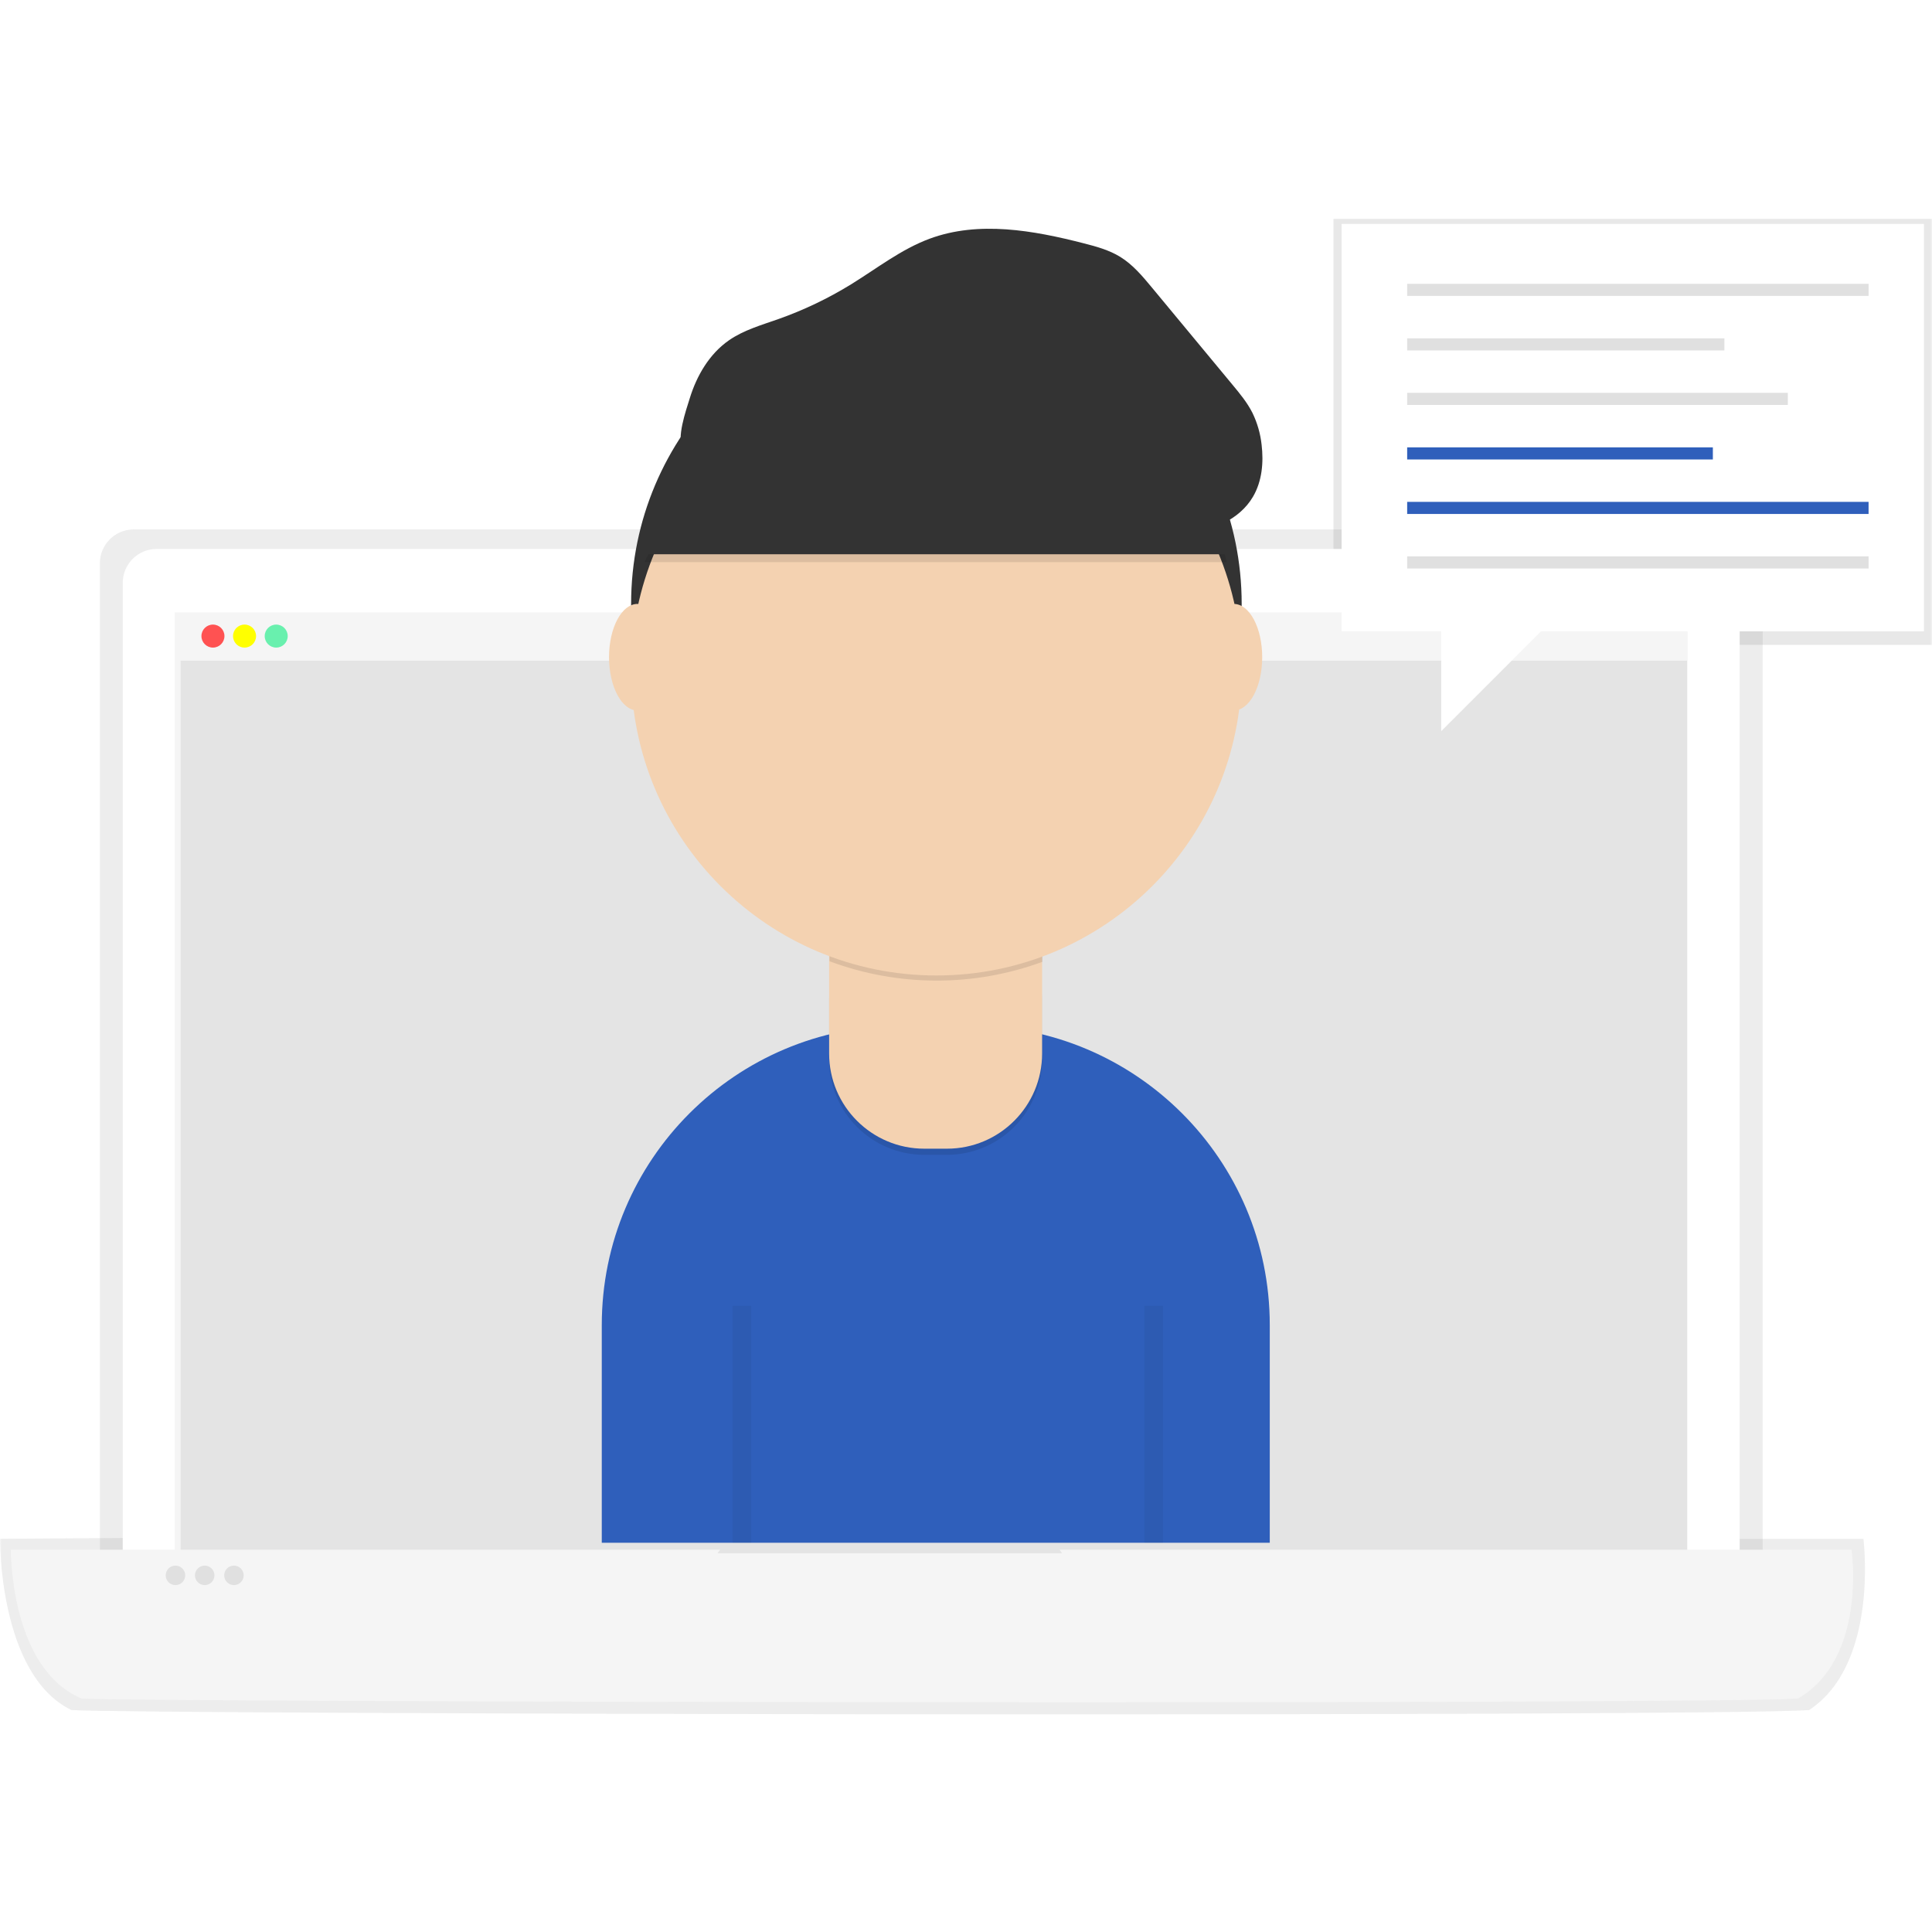
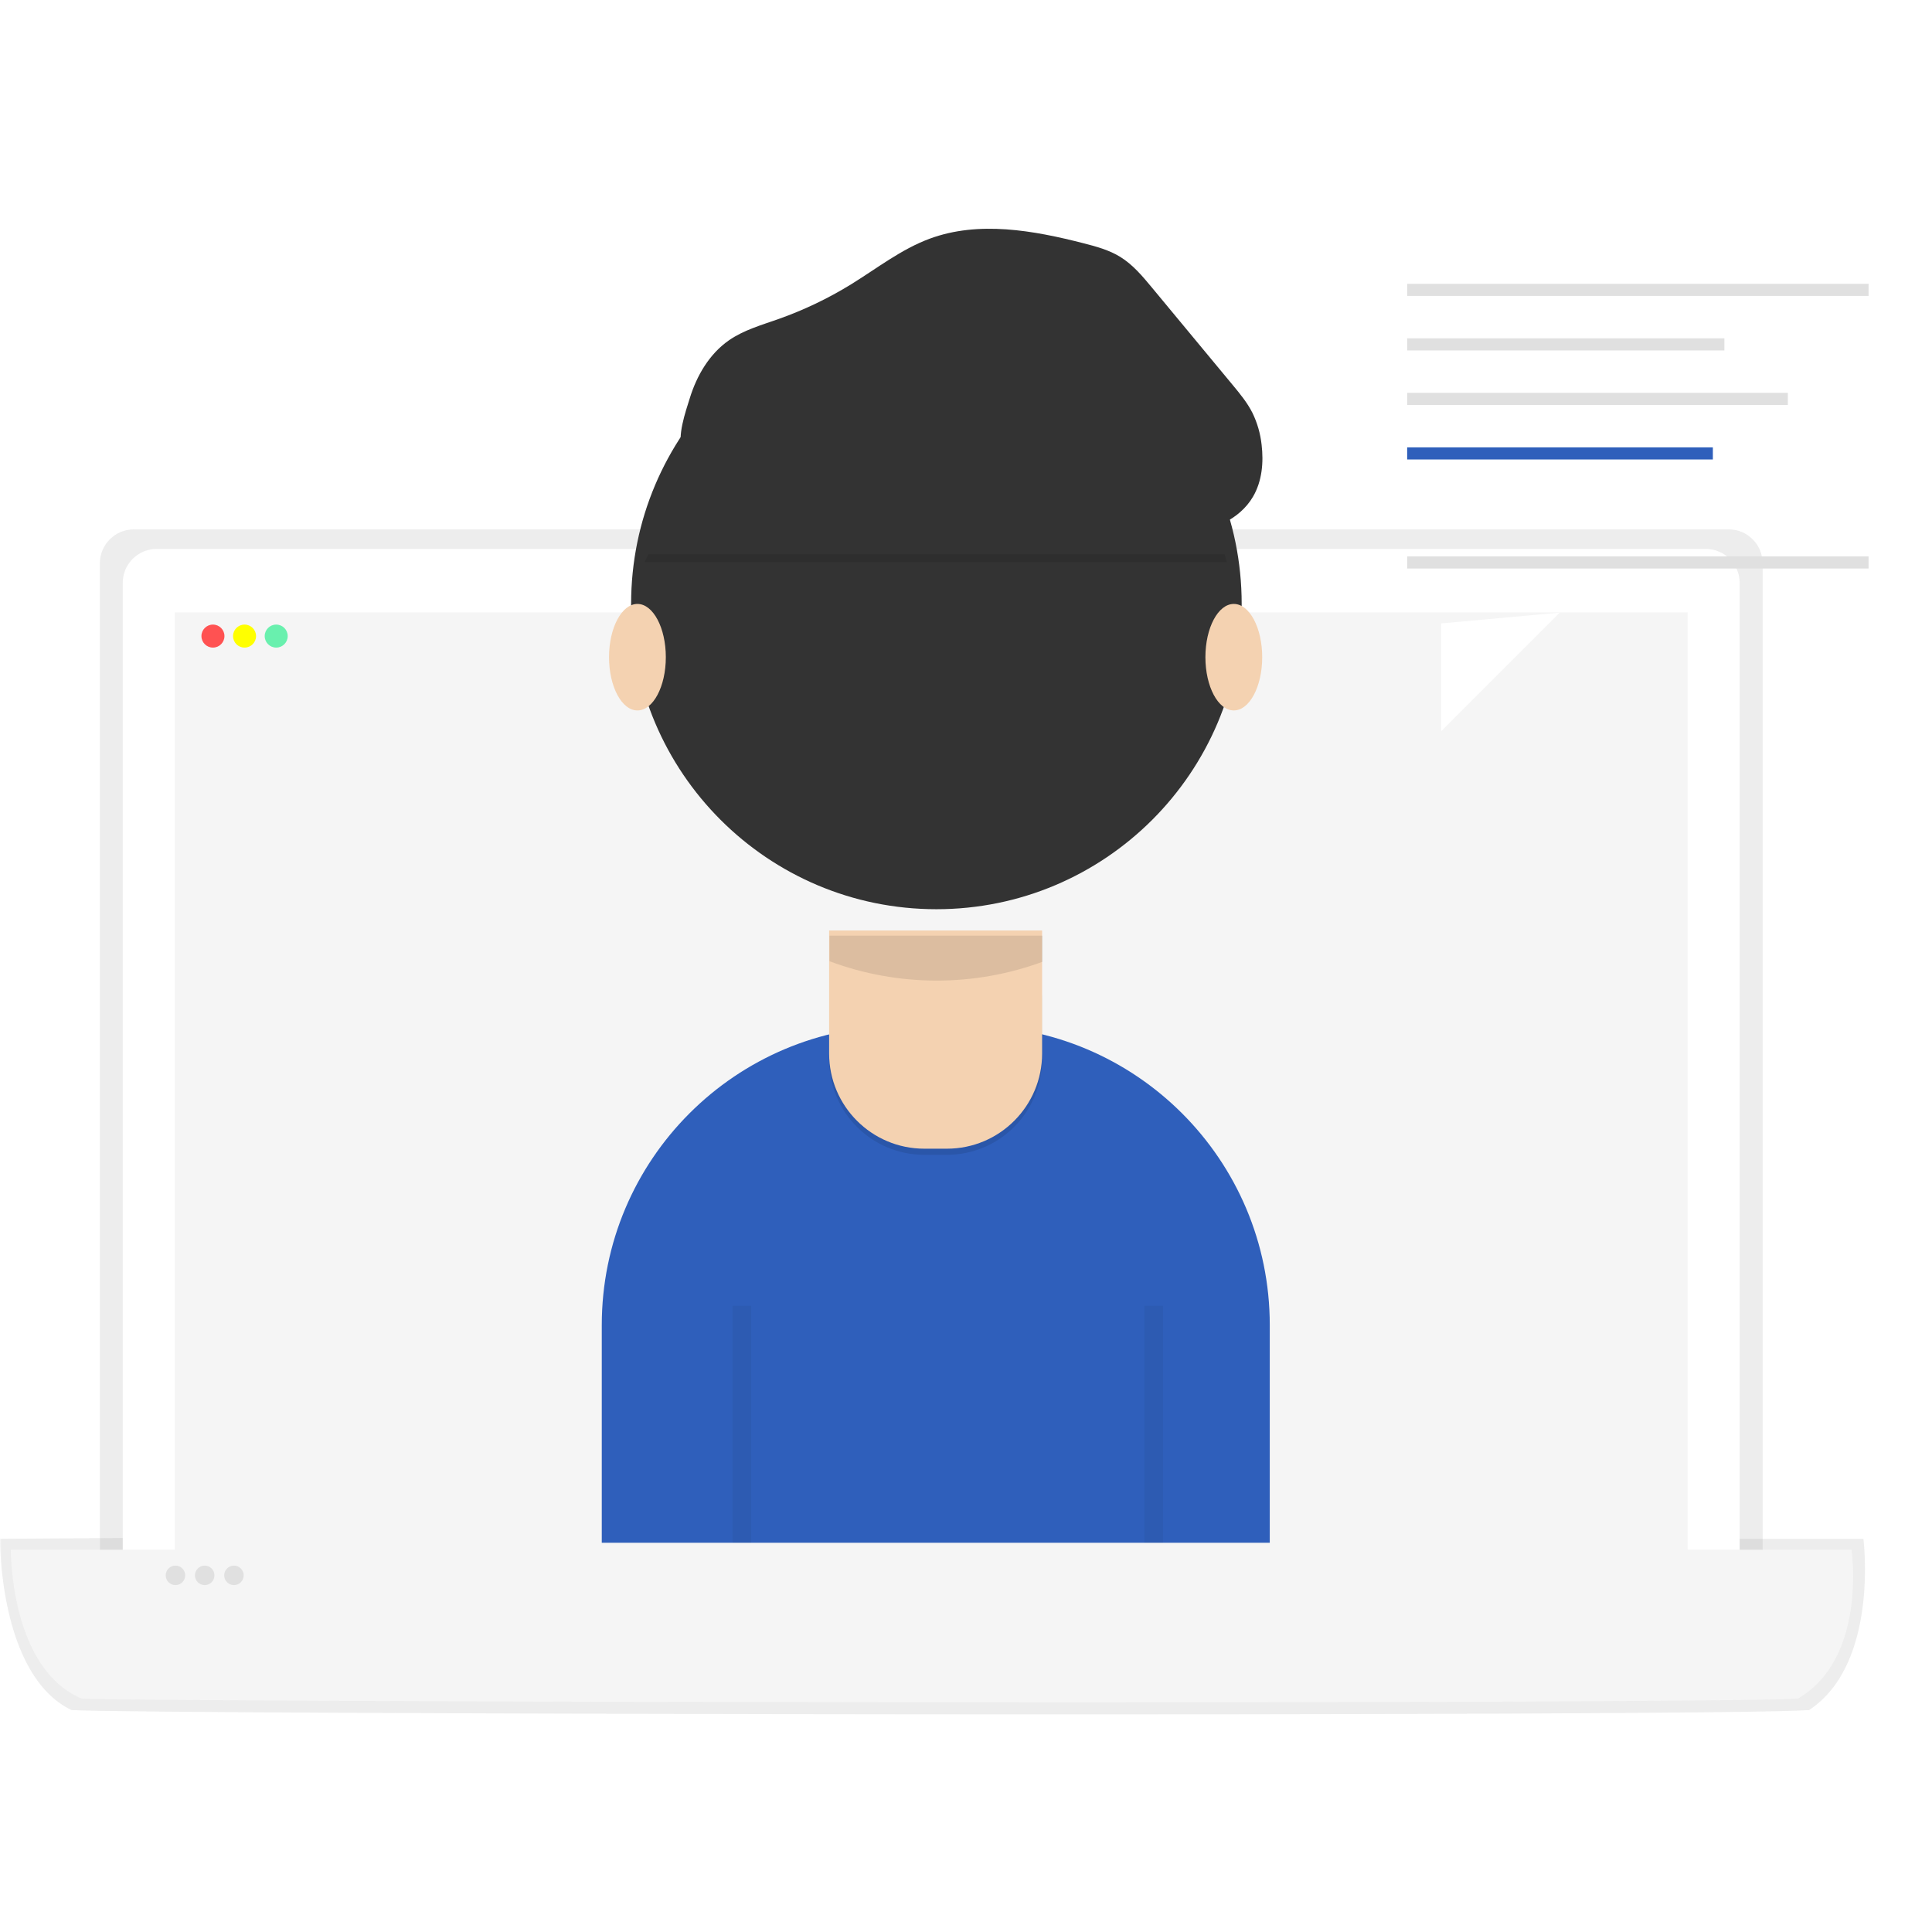
<svg xmlns="http://www.w3.org/2000/svg" width="512" height="512" viewBox="0 0 512 512" fill="none">
  <g clip-path="url(#clip0_3792_7177)">
    <mask id="mask0_3792_7177" style="mask-type:luminance" maskUnits="userSpaceOnUse" x="0" y="0" width="512" height="512">
      <path d="M512 0H0V512H512V0Z" fill="white" />
    </mask>
    <g mask="url(#mask0_3792_7177)">
-       <path d="M512.005 170.902H410.486L376.223 199.47V170.902H353.383V58H512.005V170.902Z" fill="url(#paint0_linear_3792_7177)" />
      <g opacity="0.8">
        <path d="M479.433 453.181C454.904 455.042 33.66 454.319 18.944 453.181C-0.352 443.88 0 407.792 0 407.792L193.186 406.501L193.836 417.485H276.503L279.735 407.815H493.821C493.821 407.815 498.076 440.9 479.433 453.181Z" fill="url(#paint1_linear_3792_7177)" />
      </g>
      <g opacity="0.8">
        <path d="M467.112 434.284H26.469V149.286C26.469 144.321 30.493 140.298 35.457 140.298H458.124C463.087 140.298 467.112 144.321 467.112 149.286V434.284Z" fill="url(#paint2_linear_3792_7177)" />
      </g>
      <path d="M41.496 145.473H452.041C457.005 145.473 461.029 149.497 461.029 154.46V434.283H32.531V154.467C32.528 149.51 36.539 145.485 41.496 145.473Z" fill="white" />
      <path d="M447.236 162.278H46.328V425.234H447.236V162.278Z" fill="#F5F5F5" />
-       <path opacity="0.8" d="M447.074 175.044H47.867V411.622H447.074V175.044Z" fill="#E0E0E0" />
      <path d="M447.074 162.472H47.867V175.043H447.074V162.472Z" fill="#F5F5F5" />
      <path d="M56.432 171.619C58.116 171.619 59.481 170.254 59.481 168.57C59.481 166.886 58.116 165.521 56.432 165.521C54.748 165.521 53.383 166.886 53.383 168.57C53.383 170.254 54.748 171.619 56.432 171.619Z" fill="#FF5252" />
      <path d="M64.807 171.619C66.491 171.619 67.856 170.254 67.856 168.57C67.856 166.886 66.491 165.521 64.807 165.521C63.123 165.521 61.758 166.886 61.758 168.57C61.758 170.254 63.123 171.619 64.807 171.619Z" fill="#FFFF00" />
      <path d="M73.198 171.619C74.882 171.619 76.247 170.254 76.247 168.57C76.247 166.886 74.882 165.521 73.198 165.521C71.514 165.521 70.148 166.886 70.148 168.57C70.148 170.254 71.514 171.619 73.198 171.619Z" fill="#69F0AE" />
      <path d="M490.682 410.698H280.771C282.422 412.608 282.807 415.306 281.754 417.601C280.701 419.896 278.404 421.364 275.879 421.358H195.738C193.213 421.364 190.916 419.896 189.863 417.601C188.81 415.306 189.195 412.608 190.846 410.698H2.875C2.875 410.698 2.551 442.037 21.614 450.137C36.148 451.104 452.244 451.752 476.473 450.137C494.909 439.448 490.682 410.698 490.682 410.698Z" fill="#F5F5F5" />
      <path d="M46.497 420.068C47.923 420.068 49.079 418.911 49.079 417.485C49.079 416.059 47.923 414.902 46.497 414.902C45.07 414.902 43.914 416.059 43.914 417.485C43.914 418.911 45.07 420.068 46.497 420.068Z" fill="#E0E0E0" />
      <path d="M54.247 420.069C55.673 420.069 56.829 418.912 56.829 417.486C56.829 416.06 55.673 414.903 54.247 414.903C52.82 414.903 51.664 416.06 51.664 417.486C51.664 418.912 52.82 420.069 54.247 420.069Z" fill="#E0E0E0" />
      <path d="M61.997 420.068C63.423 420.068 64.579 418.911 64.579 417.485C64.579 416.059 63.423 414.902 61.997 414.902C60.57 414.902 59.414 416.059 59.414 417.485C59.414 418.911 60.57 420.068 61.997 420.068Z" fill="#E0E0E0" />
      <path d="M238.833 271.807H257.144C300.972 271.807 336.502 307.336 336.502 351.162V408.85H159.477V351.162C159.477 307.336 195.005 271.807 238.833 271.807Z" fill="#2F5FBB" />
      <path d="M248.154 240.951C292.836 240.951 329.058 204.73 329.058 160.048C329.058 115.366 292.836 79.144 248.154 79.144C203.472 79.144 167.25 115.366 167.25 160.048C167.25 204.73 203.472 240.951 248.154 240.951Z" fill="#333333" />
-       <path opacity="0.1" d="M236.247 248.244H259.644C268.755 248.244 276.142 255.63 276.142 264.741V280.817C276.142 294.748 264.848 306.04 250.918 306.04H244.95C231.02 306.04 219.727 294.748 219.727 280.817V264.764C219.727 255.653 227.113 248.266 236.225 248.266L236.247 248.244Z" fill="black" />
+       <path opacity="0.1" d="M236.247 248.244H259.644C268.755 248.244 276.142 255.63 276.142 264.741V280.817C276.142 294.748 264.848 306.04 250.918 306.04H244.95C231.02 306.04 219.727 294.748 219.727 280.817C219.727 255.653 227.113 248.266 236.225 248.266L236.247 248.244Z" fill="black" />
      <path d="M219.727 246.595H276.17V279.191C276.17 293.12 264.876 304.414 250.947 304.414H244.95C231.02 304.414 219.727 293.12 219.727 279.191V246.595Z" fill="#F4D2B1" />
      <path opacity="0.1" d="M219.82 254.735C238.011 261.531 258.036 261.585 276.264 254.888V247.96H219.82V254.735Z" fill="black" />
-       <path d="M248.154 258.511C292.836 258.511 329.058 222.289 329.058 177.607C329.058 132.926 292.836 96.704 248.154 96.704C203.472 96.704 167.25 132.926 167.25 177.607C167.25 222.289 203.472 258.511 248.154 258.511Z" fill="#F4D2B1" />
      <path opacity="0.1" d="M170.812 148.972H325.088C325.088 148.972 311.919 86.676 253.593 90.618C195.267 94.56 170.812 148.972 170.812 148.972Z" fill="black" />
      <path d="M170.812 146.878H325.088C325.088 146.878 311.919 84.583 253.593 88.554C195.267 92.525 170.812 146.878 170.812 146.878Z" fill="#333333" />
      <path d="M168.925 188.275C173.081 188.275 176.451 181.956 176.451 174.161C176.451 166.367 173.081 160.048 168.925 160.048C164.768 160.048 161.398 166.367 161.398 174.161C161.398 181.956 164.768 188.275 168.925 188.275Z" fill="#F4D2B1" />
      <path d="M326.971 188.275C331.128 188.275 334.497 181.956 334.497 174.161C334.497 166.367 331.128 160.048 326.971 160.048C322.815 160.048 319.445 166.367 319.445 174.161C319.445 181.956 322.815 188.275 326.971 188.275Z" fill="#F4D2B1" />
      <path d="M182.777 105.603C184.626 99.562 187.987 93.787 193.176 90.187C197.118 87.45 201.834 86.136 206.357 84.532C213.048 82.16 219.47 79.089 225.516 75.368C232.376 71.142 238.822 66.05 246.376 63.257C259.374 58.45 273.853 61.05 287.271 64.497C290.577 65.344 293.921 66.265 296.835 68.052C300.207 70.117 302.796 73.223 305.321 76.267L326.62 101.957C328.571 104.306 330.534 106.683 331.911 109.414C333.195 112.058 334.014 114.905 334.335 117.827C334.903 122.538 334.46 127.533 332.058 131.634C328.458 137.783 321.033 140.872 313.917 141.157C306.802 141.441 299.815 139.376 292.977 137.373C270.928 130.916 248.606 124.899 225.737 122.219C214.389 120.818 202.936 120.447 191.521 121.109C187.937 121.343 183.204 122.987 181.024 119.335C179.142 116.166 181.804 108.777 182.777 105.603Z" fill="#333333" />
      <path opacity="0.05" d="M196.609 346.036V408.849" stroke="black" stroke-width="4.951" />
      <path opacity="0.05" d="M305.727 346.036V408.849" stroke="black" stroke-width="4.951" />
-       <path d="M509.86 59.343H355.539V167.307H509.86V59.343Z" fill="white" />
      <path d="M495.192 75.213H372.914V78.421H495.192V75.213Z" fill="#E0E0E0" />
      <path d="M456.981 89.662H372.914V92.871H456.981V89.662Z" fill="#E0E0E0" />
      <path d="M473.797 104.106H372.914V107.315H473.797V104.106Z" fill="#E0E0E0" />
      <path d="M453.926 118.556H372.914V121.764H453.926V118.556Z" fill="#2F5FBB" />
-       <path d="M495.192 132.998H372.914V136.206H495.192V132.998Z" fill="#2F5FBB" />
      <path d="M495.192 147.448H372.914V150.657H495.192V147.448Z" fill="#E0E0E0" />
      <path d="M381.938 165.208V193.764L413.344 162.352L381.938 165.208Z" fill="white" />
    </g>
  </g>
  <defs>
    <linearGradient id="paint0_linear_3792_7177" x1="393.039" y1="93.367" x2="393.039" y2="93.367" gradientUnits="userSpaceOnUse">
      <stop stop-color="#808080" stop-opacity="0.251" />
      <stop offset="0.54" stop-color="#808080" stop-opacity="0.122" />
      <stop offset="1" stop-color="#808080" stop-opacity="0.102" />
    </linearGradient>
    <linearGradient id="paint1_linear_3792_7177" x1="123.559" y1="418.457" x2="123.559" y2="418.457" gradientUnits="userSpaceOnUse">
      <stop stop-color="#808080" stop-opacity="0.251" />
      <stop offset="0.54" stop-color="#808080" stop-opacity="0.122" />
      <stop offset="1" stop-color="#808080" stop-opacity="0.102" />
    </linearGradient>
    <linearGradient id="paint2_linear_3792_7177" x1="136.629" y1="213.794" x2="136.629" y2="213.794" gradientUnits="userSpaceOnUse">
      <stop stop-color="#808080" stop-opacity="0.251" />
      <stop offset="0.54" stop-color="#808080" stop-opacity="0.122" />
      <stop offset="1" stop-color="#808080" stop-opacity="0.102" />
    </linearGradient>
    <clipPath id="clip0_3792_7177">
      <rect width="512" height="512" fill="white" />
    </clipPath>
  </defs>
</svg>